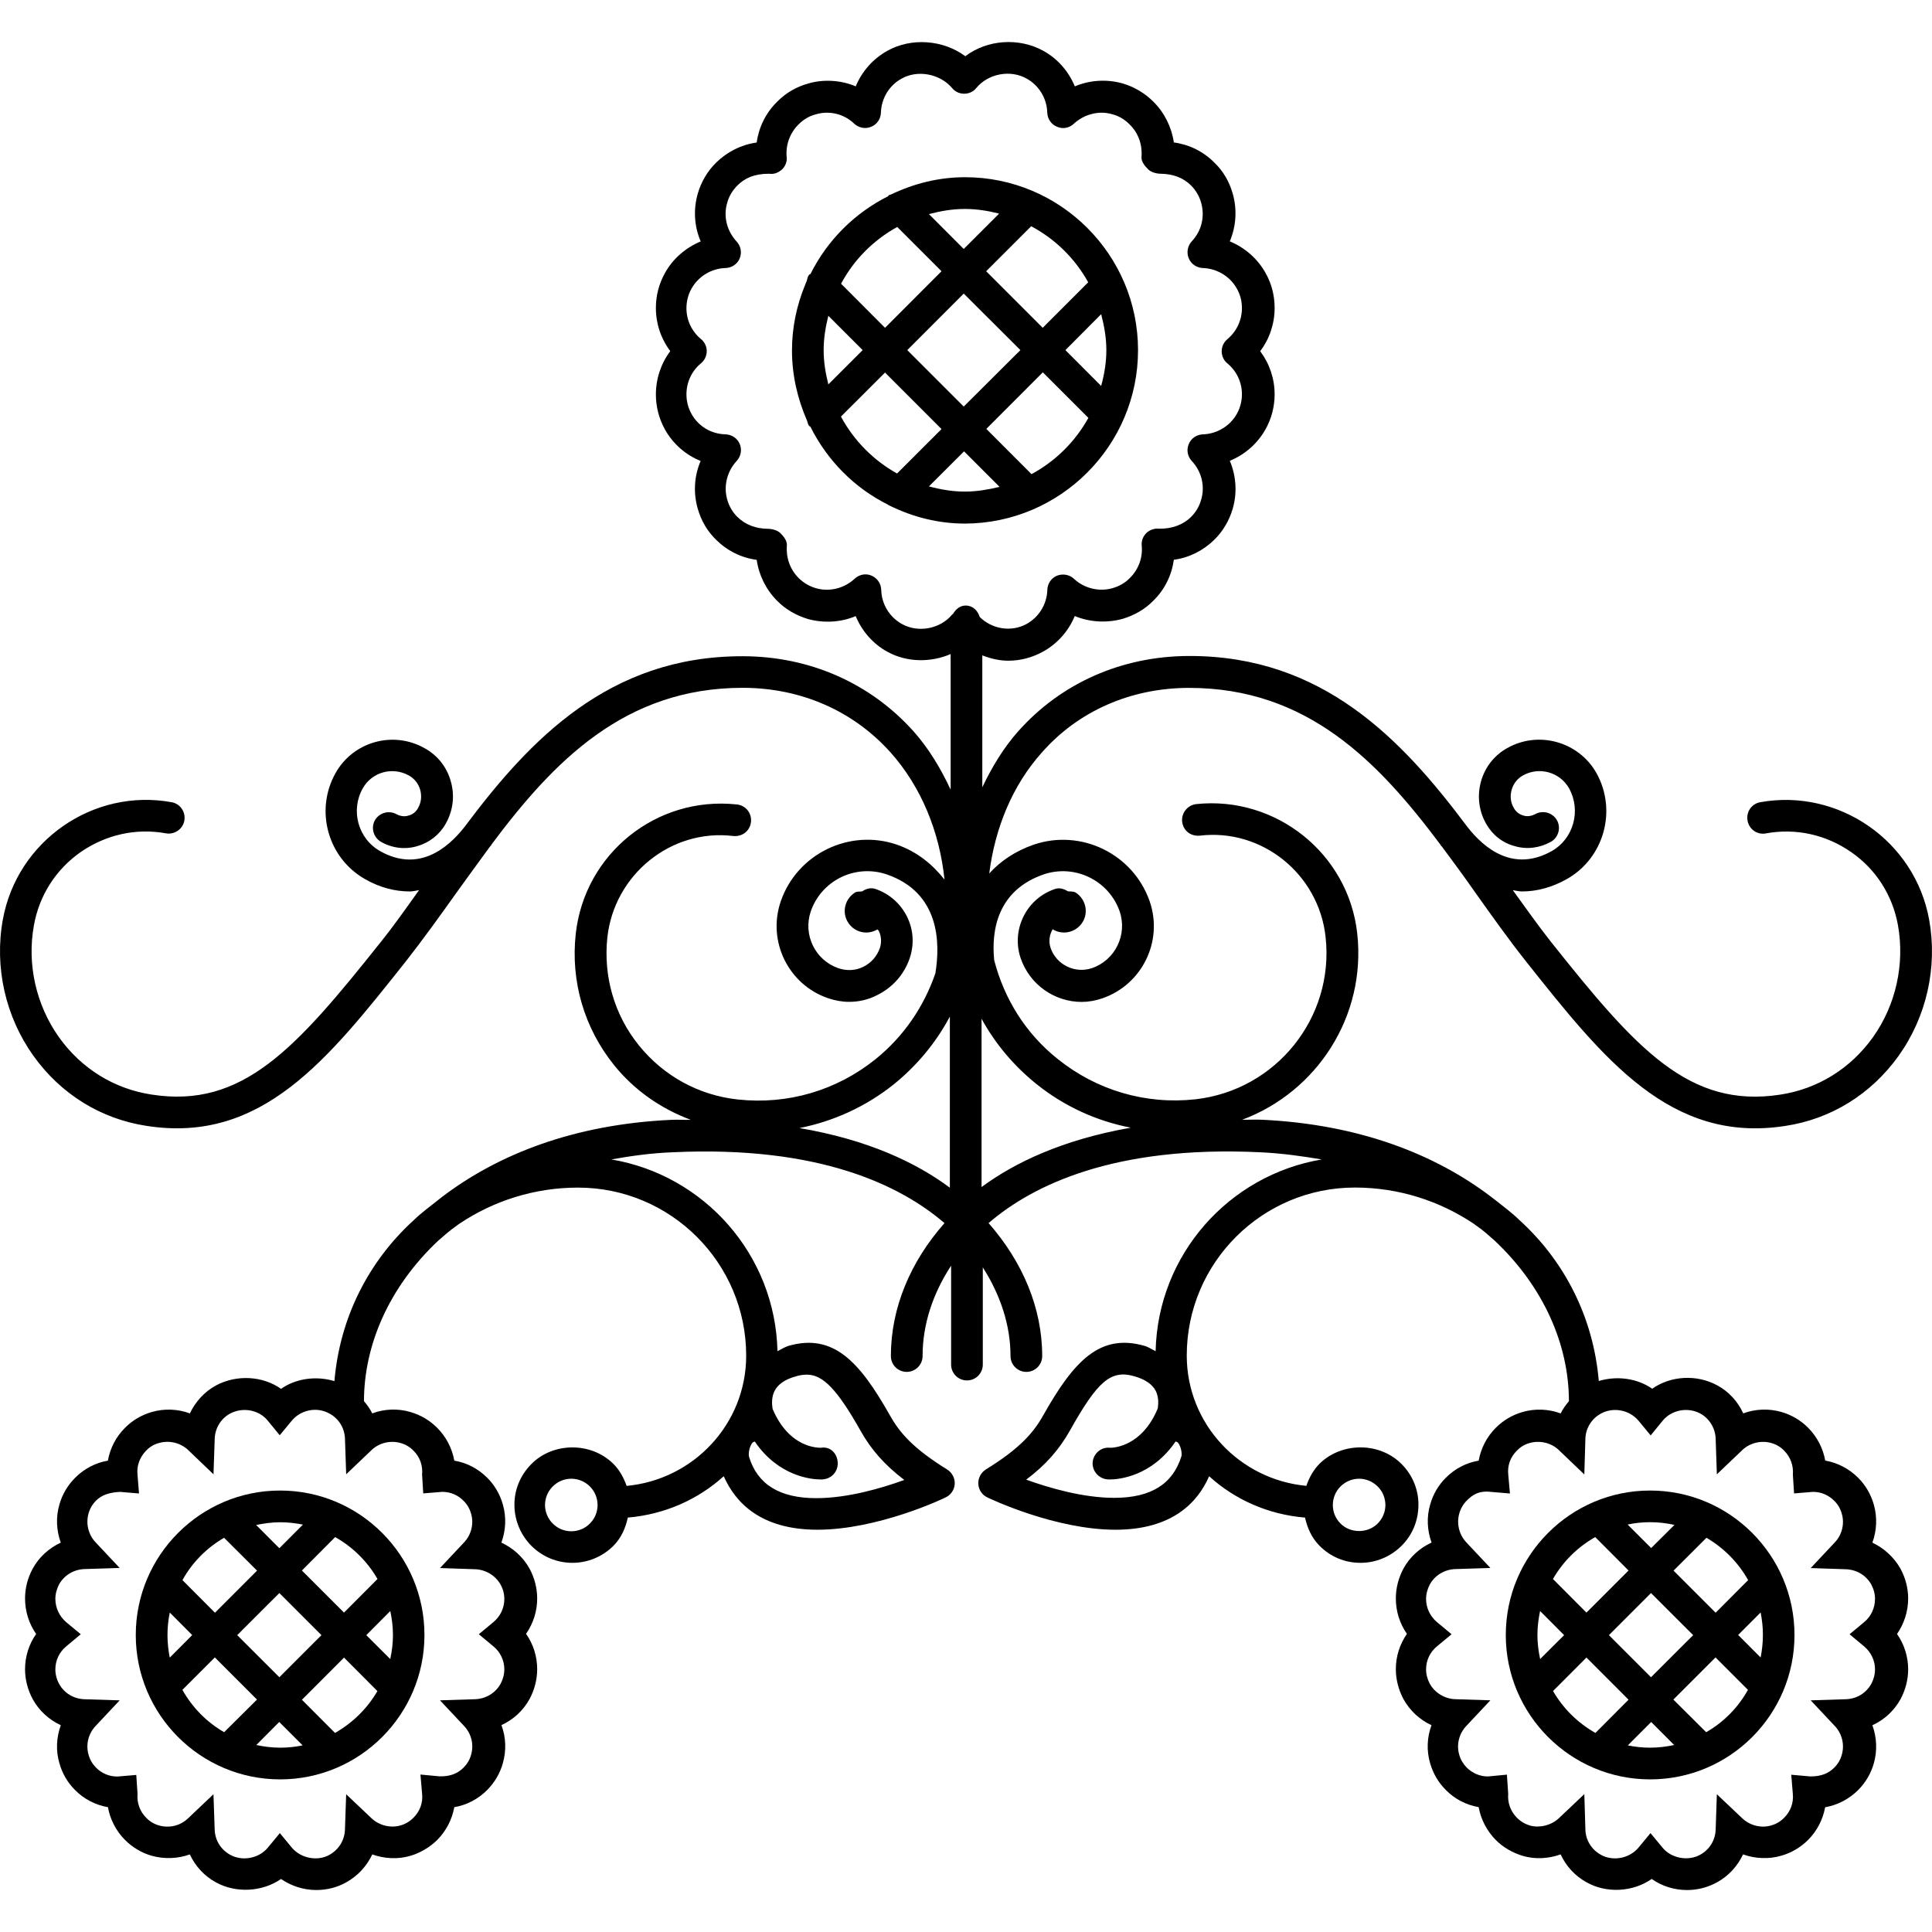
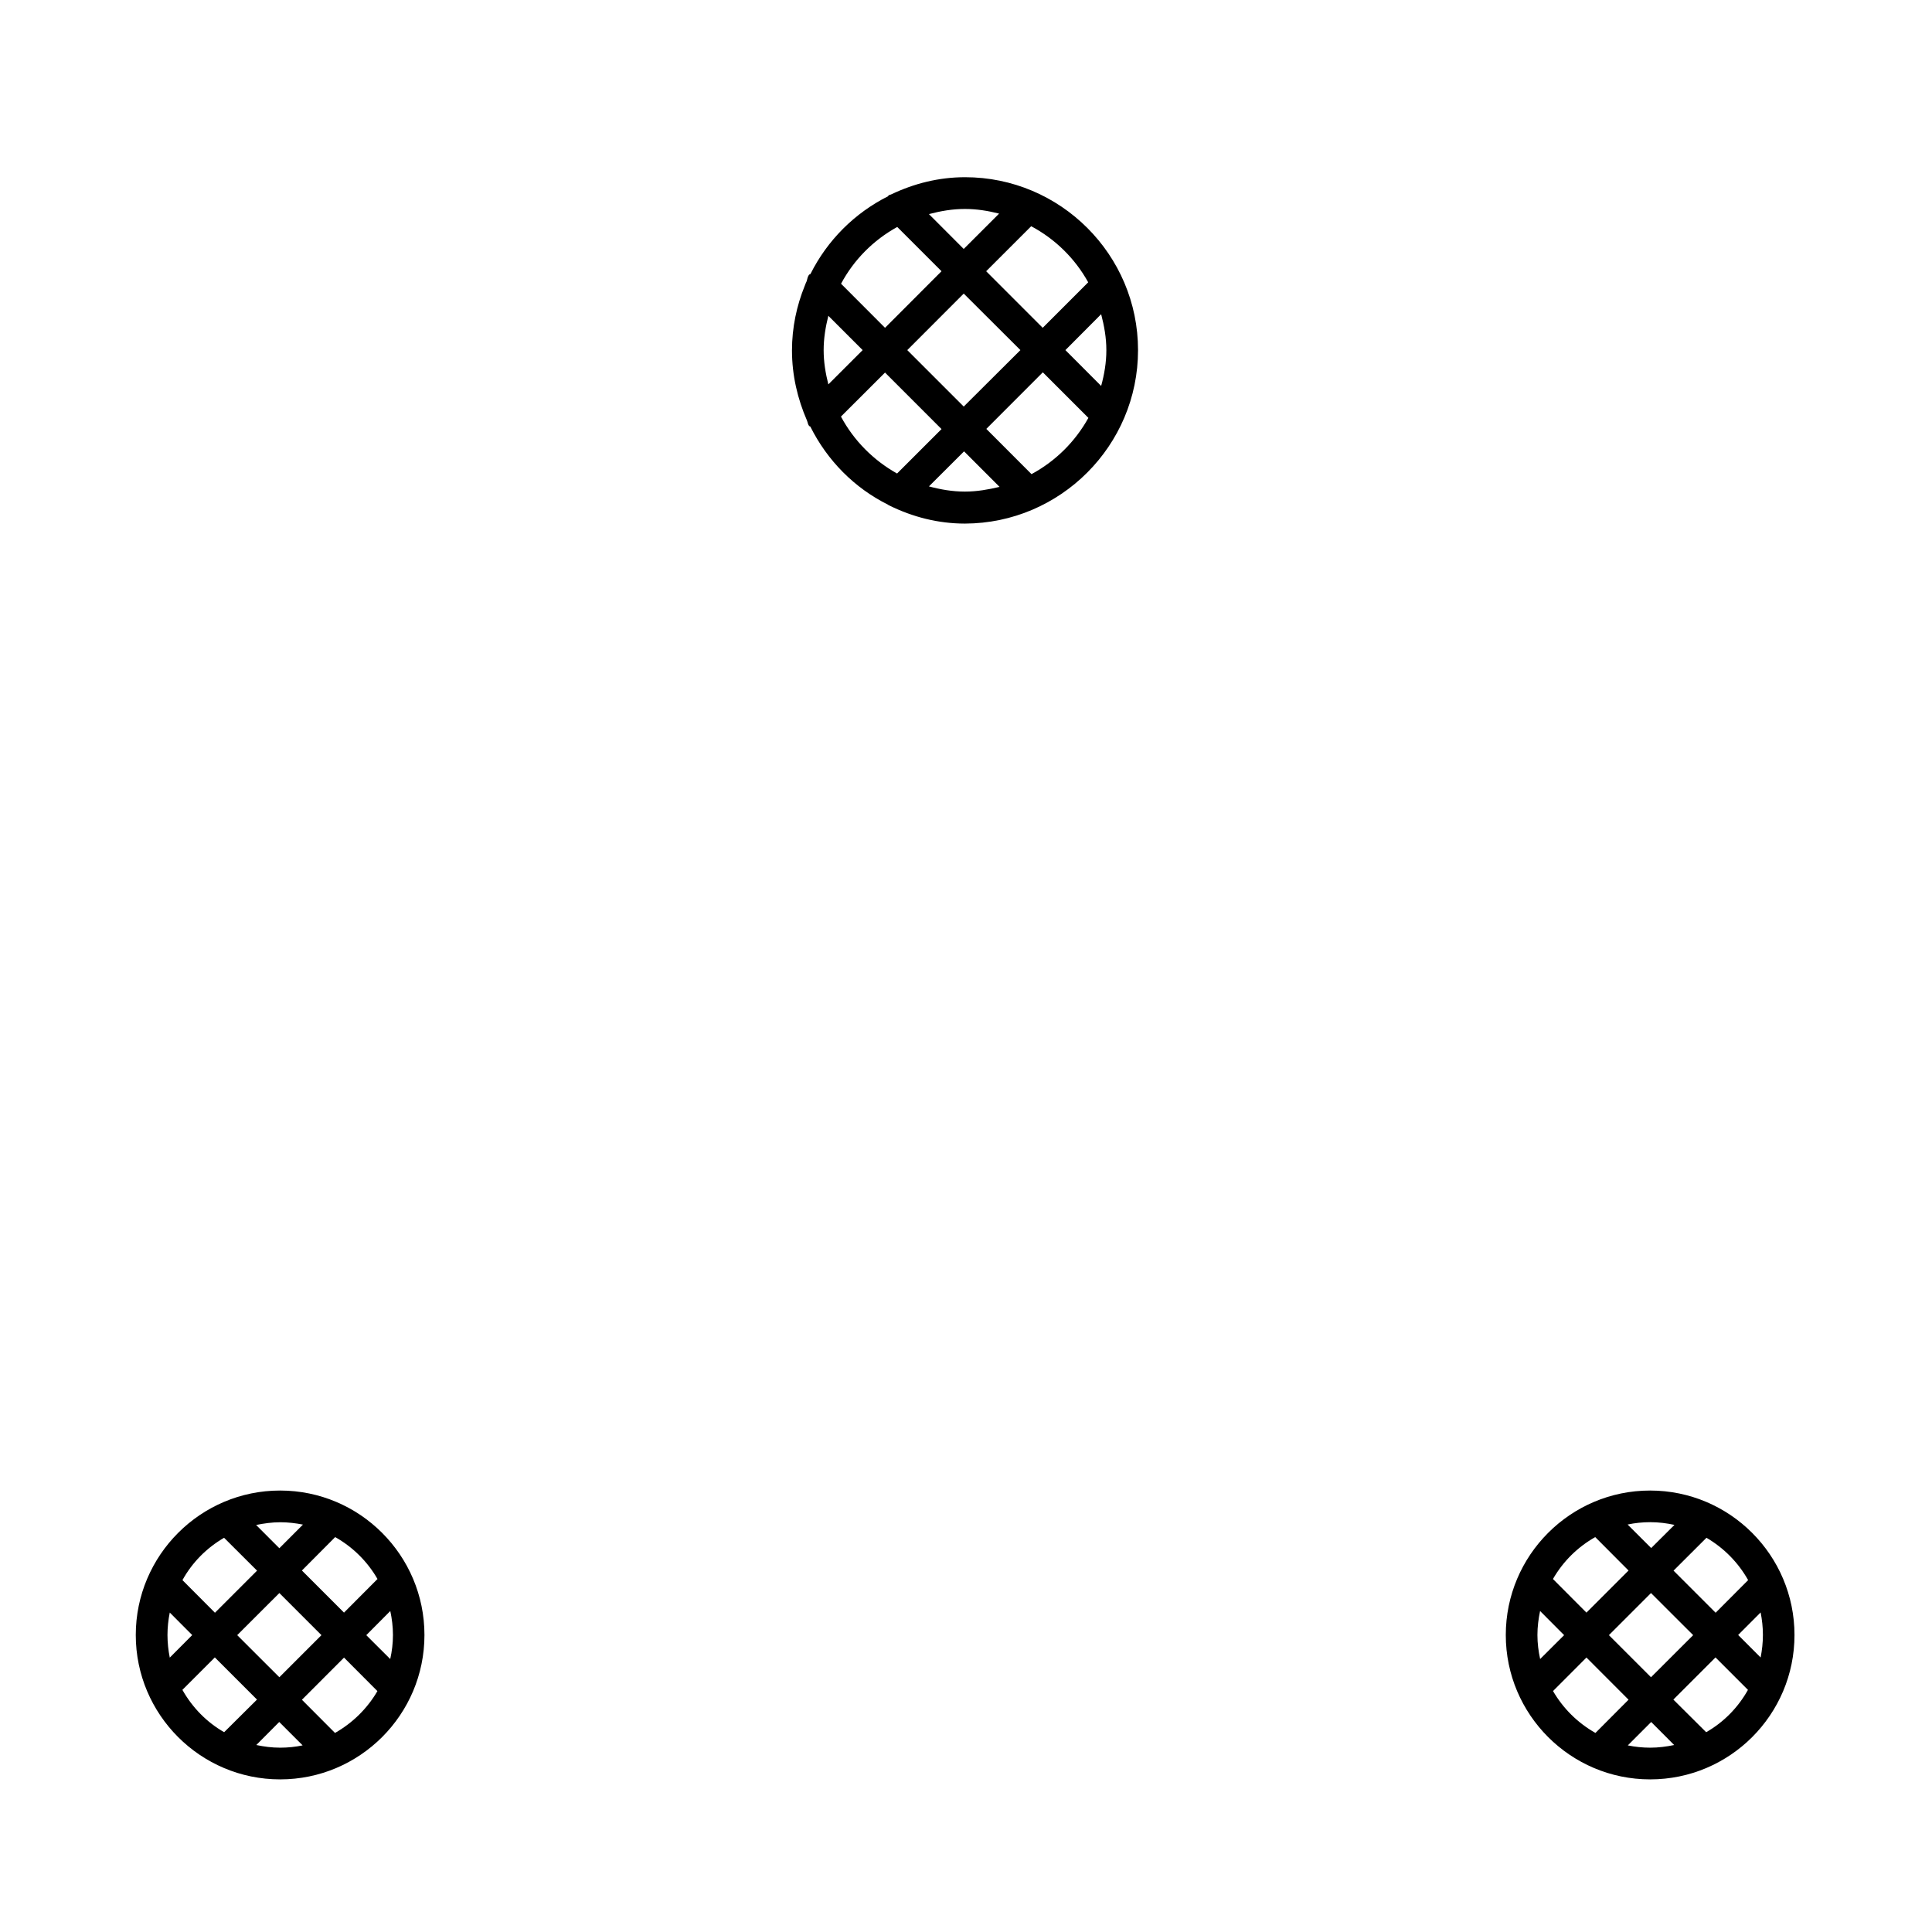
<svg xmlns="http://www.w3.org/2000/svg" fill="#000000" version="1.1" id="Capa_1" width="800px" height="800px" viewBox="0 0 164.592 164.592" xml:space="preserve">
  <g>
    <g>
      <path d="M96.952,29.831c0-8.132-6.618-14.734-14.736-14.734c-2.244,0-4.355,0.543-6.262,1.45    c-0.087,0.053-0.195,0.037-0.271,0.116c-0.01,0.011-0.005,0.032-0.021,0.053c-2.861,1.44-5.179,3.75-6.621,6.634    c-0.026,0.021-0.063,0.01-0.089,0.037c-0.153,0.153-0.164,0.359-0.227,0.564c-0.061,0.116-0.113,0.259-0.163,0.391l-0.005,0.01    c-0.686,1.693-1.086,3.543-1.086,5.505c0,2.125,0.482,4.135,1.276,5.964c0.068,0.158,0.068,0.343,0.206,0.485    c0.021,0.021,0.058,0.011,0.079,0.032c1.442,2.89,3.754,5.236,6.636,6.665c0.006,0.011,0.006,0.021,0.011,0.021    c0.034,0.031,0.087,0.021,0.113,0.053c1.951,0.96,4.121,1.529,6.415,1.529C90.334,44.581,96.952,37.962,96.952,29.831z     M94.253,29.831c0,1.055-0.175,2.072-0.443,3.048l-3.046-3.053l3.046-3.059C94.068,27.753,94.253,28.765,94.253,29.831z     M92.707,24.051l-3.876,3.876l-4.817-4.82l3.836-3.834C89.907,20.37,91.587,22.026,92.707,24.051z M86.931,29.826l-4.828,4.809    l-4.81-4.809l4.81-4.815L86.931,29.826z M82.2,17.802c1.015,0,1.978,0.158,2.916,0.396l-3.014,3.011l-2.964-2.969    C80.138,17.976,81.143,17.802,82.2,17.802z M76.439,19.336l3.771,3.771l-4.812,4.82l-3.747-3.755    C72.75,22.121,74.409,20.455,76.439,19.336z M70.169,29.831c0-1.013,0.163-1.982,0.4-2.927l2.922,2.922l-2.922,2.921    C70.332,31.803,70.169,30.848,70.169,29.831z M71.643,35.489l3.755-3.749l4.812,4.814l-3.787,3.786    C74.398,39.207,72.739,37.53,71.643,35.489z M82.2,41.88c-1.062,0-2.078-0.179-3.062-0.443l2.993-2.985l3.024,3.027    C84.188,41.707,83.221,41.88,82.2,41.88z M87.877,40.393l-3.85-3.854l4.814-4.82l3.882,3.882    C91.592,37.635,89.918,39.292,87.877,40.393z" />
-       <path d="M101.219,58.603c0.037,0,0.058,0,0.084,0c10.072,0,16.11,6.275,21.421,13.368c0.011,0.01,0,0.026,0.011,0.042    c0.031,0.042,0.068,0.073,0.105,0.11c0.965,1.287,1.914,2.589,2.826,3.892c1.44,2.025,2.864,4.029,4.356,5.912    c6.612,8.321,12.292,15.509,22.063,13.995c3.908-0.585,7.325-2.71,9.656-5.964c2.389-3.338,3.338-7.562,2.61-11.602    c-1.213-6.729-7.731-11.211-14.381-10.015c-0.738,0.122-1.229,0.828-1.092,1.566c0.121,0.733,0.823,1.239,1.566,1.092    c2.573-0.47,5.126,0.116,7.246,1.582c2.136,1.471,3.543,3.702,4.002,6.238c0.596,3.328-0.185,6.824-2.141,9.561    c-1.909,2.663-4.699,4.388-7.873,4.873c-7.778,1.202-12.293-3.892-19.538-13.004c-1.113-1.414-2.179-2.917-3.26-4.414    c0.264,0.042,0.527,0.11,0.786,0.11c1.266,0,2.558-0.348,3.808-1.049c3.175-1.788,4.309-5.843,2.531-9.039    c-1.514-2.679-4.941-3.634-7.6-2.125c-1.102,0.606-1.903,1.635-2.235,2.842c-0.338,1.219-0.19,2.495,0.433,3.597    c0.537,0.955,1.402,1.64,2.446,1.914c1.039,0.306,2.136,0.153,3.074-0.369c0.649-0.363,0.876-1.202,0.518-1.84    c-0.369-0.649-1.203-0.876-1.846-0.522c-0.322,0.169-0.676,0.232-1.023,0.121c-0.338-0.095-0.638-0.327-0.807-0.643    c-0.279-0.469-0.332-1.012-0.185-1.54c0.143-0.527,0.49-0.965,0.96-1.229c1.387-0.775,3.147-0.29,3.929,1.091    c1.055,1.894,0.385,4.304-1.482,5.358c-3.201,1.782-5.68-0.127-7.214-2.115c-5.563-7.44-12.309-14.512-23.62-14.512    c-0.031,0-0.062,0-0.095,0c-5.689,0.021-10.848,2.299-14.512,6.413c-1.258,1.418-2.231,3.037-3.061,4.772V55.834    c0.706,0.274,1.455,0.454,2.217,0.454c1.036,0,2.036-0.269,2.96-0.775c1.237-0.686,2.181-1.771,2.7-3.032    c1.264,0.533,2.74,0.606,4.068,0.243c1.019-0.306,1.915-0.817,2.637-1.561c0.955-0.938,1.551-2.151,1.735-3.475    c1.308-0.174,2.516-0.786,3.454-1.714c0.738-0.717,1.271-1.645,1.561-2.631c0.396-1.355,0.296-2.8-0.247-4.087    c1.271-0.517,2.367-1.466,3.053-2.7c0.501-0.896,0.765-1.925,0.765-2.964c0-1.339-0.438-2.615-1.229-3.675    c0.791-1.039,1.229-2.336,1.229-3.681c0-1.055-0.258-2.067-0.77-2.974c-0.686-1.239-1.777-2.168-3.048-2.7    c0.537-1.266,0.638-2.721,0.247-4.071c-0.29-1.018-0.801-1.903-1.55-2.626c-0.949-0.96-2.146-1.551-3.465-1.729    c-0.185-1.292-0.791-2.521-1.735-3.465c-0.728-0.733-1.635-1.271-2.626-1.561c-1.345-0.385-2.811-0.29-4.073,0.248    c-0.53-1.271-1.464-2.362-2.695-3.032c-2.064-1.139-4.77-0.959-6.636,0.464c-1.88-1.403-4.606-1.603-6.637-0.464    c-1.237,0.686-2.172,1.762-2.7,3.032c-1.261-0.543-2.787-0.622-4.061-0.237c-0.989,0.27-1.907,0.802-2.643,1.556    c-0.954,0.944-1.55,2.146-1.732,3.465c-1.308,0.18-2.518,0.791-3.473,1.729c-0.746,0.738-1.263,1.651-1.545,2.616    c-0.393,1.36-0.303,2.811,0.248,4.081c-1.273,0.533-2.37,1.461-3.056,2.711c-0.506,0.917-0.762,1.909-0.762,2.964    c0,1.339,0.432,2.615,1.226,3.67c-0.788,1.05-1.226,2.347-1.226,3.697c0,1.028,0.256,2.036,0.762,2.963    c0.686,1.239,1.777,2.184,3.051,2.7c-0.551,1.276-0.636,2.716-0.248,4.061c0.287,1.013,0.81,1.914,1.55,2.637    c0.955,0.949,2.149,1.551,3.473,1.725c0.187,1.303,0.789,2.526,1.727,3.475c0.735,0.749,1.627,1.255,2.624,1.561    c1.35,0.374,2.813,0.295,4.084-0.243c0.521,1.26,1.463,2.363,2.689,3.032c1.666,0.923,3.704,0.933,5.399,0.201v11.554    c-0.833-1.788-1.843-3.485-3.148-4.957c-3.684-4.118-8.846-6.396-14.521-6.412c-0.029,0-0.061,0-0.092,0    c-11.33,0-18.075,7.082-23.636,14.522c-1.529,1.957-4.008,3.871-7.192,2.089c-1.891-1.055-2.561-3.48-1.487-5.369    c0.783-1.381,2.528-1.856,3.926-1.081c0.472,0.264,0.812,0.696,0.963,1.229c0.14,0.532,0.087,1.065-0.185,1.54    c-0.177,0.333-0.475,0.564-0.815,0.643c-0.335,0.116-0.707,0.048-1.015-0.11c-0.644-0.364-1.469-0.137-1.846,0.506    c-0.358,0.654-0.127,1.466,0.522,1.846c0.947,0.538,2.051,0.67,3.069,0.369c1.042-0.295,1.912-0.976,2.439-1.914    c0.622-1.097,0.788-2.362,0.438-3.602c-0.335-1.224-1.134-2.23-2.236-2.832c-2.674-1.519-6.091-0.564-7.591,2.125    c-1.782,3.19-0.648,7.241,2.531,9.034c1.242,0.712,2.544,1.044,3.802,1.044c0.269,0,0.53-0.074,0.789-0.116    c-1.076,1.503-2.139,3.027-3.262,4.419c-7.251,9.118-11.784,14.212-19.538,12.999c-3.175-0.485-5.962-2.204-7.868-4.867    c-1.959-2.748-2.753-6.228-2.144-9.561c0.459-2.558,1.885-4.768,4.002-6.244c2.128-1.461,4.683-2.046,7.246-1.582    c0.709,0.132,1.442-0.354,1.566-1.086c0.129-0.738-0.351-1.435-1.089-1.566C7.966,67.129,1.456,71.612,0.24,78.352    c-0.73,4.04,0.222,8.258,2.608,11.596c2.333,3.265,5.75,5.379,9.65,5.97c9.833,1.529,15.464-5.695,22.069-14.006    c1.474-1.877,2.911-3.881,4.358-5.912c0.928-1.292,1.872-2.584,2.813-3.871c0.037-0.053,0.079-0.084,0.113-0.122    c0.01-0.016,0-0.037,0.01-0.047c5.292-7.083,11.352-13.363,21.41-13.363c0.032,0,0.061,0,0.082,0    c4.912,0.021,9.357,1.973,12.521,5.511c2.592,2.911,4.164,6.713,4.591,10.826c-1.015-1.281-2.307-2.367-4.061-2.979    c-4.045-1.381-8.501,0.791-9.893,4.841c-1.16,3.396,0.659,7.093,4.034,8.243c0.578,0.2,1.192,0.311,1.793,0.311    c0.81,0,1.629-0.179,2.371-0.564c1.315-0.643,2.305-1.745,2.787-3.137c0.398-1.176,0.332-2.426-0.216-3.543    c-0.556-1.118-1.493-1.951-2.668-2.363c-0.427-0.153-0.82-0.037-1.155,0.195c-0.216,0.042-0.443-0.021-0.638,0.111    c-0.859,0.564-1.118,1.692-0.562,2.552c0.541,0.844,1.643,1.087,2.489,0.58c0.031,0.053,0.097,0.063,0.113,0.105    c0.227,0.464,0.258,1.002,0.098,1.482c-0.248,0.712-0.747,1.266-1.411,1.598c-0.651,0.327-1.408,0.358-2.114,0.121    c-1.978-0.675-3.035-2.842-2.365-4.83c0.907-2.647,3.784-4.066,6.462-3.17c4.535,1.556,4.585,5.827,4.158,8.433    c-0.978,2.843-2.695,5.374-5.091,7.309c-3.322,2.674-7.491,3.902-11.747,3.438c-3.325-0.358-6.317-2.004-8.424-4.614    c-2.094-2.595-3.035-5.869-2.682-9.197c0.583-5.326,5.416-9.287,10.745-8.632c0.789,0.063,1.411-0.464,1.49-1.203    c0.082-0.754-0.464-1.418-1.208-1.487c-6.863-0.738-12.973,4.208-13.721,11.026c-0.443,4.045,0.717,8.011,3.262,11.175    c1.732,2.156,4,3.718,6.539,4.667c-0.562,0.016-1.06-0.026-1.643,0c-8.321,0.38-14.789,2.947-19.559,6.575    c-0.14,0.105-0.28,0.222-0.414,0.327c-0.67,0.538-1.361,1.034-1.951,1.614c-3.839,3.475-6.333,8.295-6.792,13.742    c-1.545-0.459-3.261-0.242-4.548,0.659c-1.563-1.103-3.773-1.233-5.54-0.29c-0.994,0.543-1.759,1.393-2.226,2.384    c-1.015-0.38-2.186-0.433-3.261-0.116c-0.862,0.253-1.63,0.701-2.263,1.34c-0.778,0.775-1.268,1.734-1.463,2.8    c-1.046,0.18-2.025,0.69-2.79,1.461c-0.627,0.622-1.092,1.408-1.334,2.257c-0.324,1.086-0.261,2.236,0.113,3.265    c-1.005,0.469-1.859,1.233-2.399,2.23c-0.43,0.791-0.646,1.655-0.646,2.542c0.005,1.097,0.334,2.136,0.944,3.011    c-0.609,0.87-0.944,1.914-0.944,3.006c0,0.876,0.227,1.751,0.651,2.542c0.546,0.996,1.4,1.762,2.395,2.226    c-0.375,1.033-0.438,2.178-0.113,3.259c0.242,0.859,0.69,1.624,1.321,2.257c0.772,0.78,1.74,1.281,2.808,1.466    c0.185,1.039,0.688,2.025,1.463,2.801c0.627,0.627,1.421,1.097,2.251,1.334c1.071,0.306,2.247,0.258,3.262-0.111    c0.467,1.002,1.237,1.846,2.22,2.379c1.722,0.949,3.968,0.812,5.55-0.285c0.87,0.596,1.912,0.939,3.009,0.939    c0.917,0,1.771-0.222,2.544-0.654c0.994-0.549,1.754-1.393,2.221-2.379c1.015,0.364,2.17,0.443,3.282,0.111    c0.847-0.264,1.625-0.728,2.241-1.334c0.772-0.775,1.269-1.746,1.464-2.801c1.052-0.179,2.03-0.686,2.803-1.466    c0.635-0.638,1.083-1.408,1.326-2.257c0.319-1.103,0.271-2.241-0.113-3.27c1.015-0.464,1.858-1.239,2.399-2.226    c0.419-0.786,0.646-1.661,0.646-2.542c0-1.086-0.334-2.136-0.949-3.006c0.604-0.87,0.949-1.908,0.949-3    c0-0.896-0.221-1.751-0.651-2.558c-0.551-0.991-1.4-1.746-2.399-2.215c0.379-1.039,0.438-2.179,0.119-3.265    c-0.243-0.859-0.712-1.65-1.321-2.257c-0.777-0.775-1.74-1.281-2.808-1.461c-0.185-1.039-0.686-2.024-1.464-2.8    c-0.638-0.639-1.4-1.087-2.268-1.34c-1.07-0.321-2.241-0.269-3.262,0.116c-0.174-0.38-0.432-0.723-0.704-1.044    c0.01-4.831,2.167-9.746,6.302-13.648c0.503-0.438,1-0.886,1.529-1.249c0.108-0.095,0.211-0.147,0.319-0.232    c2.887-1.93,6.365-3.063,10.085-3.063c7.908,0,14.328,6.418,14.328,14.317c0,5.821-4.488,10.567-10.186,11.095    c-0.253-0.706-0.604-1.371-1.16-1.908c-1.89-1.846-5.125-1.83-6.977,0.068c-0.923,0.943-1.437,2.178-1.421,3.485    c0.01,1.318,0.546,2.568,1.474,3.491c0.931,0.907,2.149,1.418,3.462,1.418c1.334,0,2.587-0.532,3.515-1.466    c0.654-0.664,1.016-1.508,1.21-2.389c3.138-0.269,5.961-1.529,8.171-3.522c0.989,2.246,3.153,4.557,7.986,4.557    c5.118,0,10.687-2.627,10.914-2.753c0.448-0.206,0.749-0.649,0.778-1.145c0.026-0.496-0.222-0.965-0.644-1.234    c-2.905-1.793-4.055-3.143-4.88-4.614c-2.605-4.619-4.833-6.998-8.625-5.922c-0.367,0.111-0.623,0.306-0.952,0.453    c-0.192-8.231-6.246-14.997-14.151-16.331c1.667-0.296,3.391-0.544,5.252-0.612c12.438-0.58,19.377,2.811,23.129,6.038    c-2.906,3.28-4.569,7.23-4.569,11.322c0,0.749,0.601,1.351,1.35,1.351c0.747,0,1.351-0.602,1.351-1.351    c0-2.7,0.88-5.326,2.431-7.699v8.427c0,0.744,0.599,1.351,1.35,1.351s1.35-0.606,1.35-1.351v-8.279    c1.49,2.336,2.36,4.91,2.36,7.552c0,0.749,0.604,1.351,1.35,1.351c0.751,0,1.35-0.602,1.35-1.351    c0-4.092-1.669-8.026-4.569-11.327c3.749-3.223,10.687-6.623,23.121-6.033c1.867,0.085,3.586,0.332,5.264,0.612    c-7.91,1.334-13.965,8.1-14.154,16.331c-0.338-0.147-0.569-0.342-0.954-0.453c-3.792-1.076-6.002,1.276-8.62,5.922    c-0.827,1.472-1.982,2.821-4.894,4.614c-0.417,0.27-0.664,0.738-0.638,1.234c0.029,0.495,0.324,0.938,0.772,1.145    c0.232,0.116,5.795,2.753,10.91,2.753c4.825,0,7.004-2.311,7.984-4.557c2.199,1.998,5.036,3.264,8.169,3.522    c0.194,0.881,0.563,1.714,1.213,2.378c0.938,0.96,2.178,1.477,3.512,1.477c1.297,0,2.536-0.511,3.465-1.418    c0.949-0.928,1.461-2.162,1.471-3.491c0.017-1.308-0.495-2.558-1.413-3.485c-1.856-1.904-5.094-1.914-6.987-0.074    c-0.554,0.549-0.901,1.202-1.149,1.909c-5.7-0.532-10.188-5.278-10.188-11.101c0-7.899,6.423-14.312,14.323-14.312    c3.728,0,7.198,1.134,10.088,3.059c0.11,0.09,0.211,0.143,0.321,0.232c0.549,0.369,1.023,0.817,1.524,1.255    c4.145,3.913,6.296,8.839,6.302,13.653c-0.27,0.332-0.527,0.664-0.701,1.044c-1.023-0.38-2.184-0.433-3.27-0.116    c-0.86,0.253-1.63,0.707-2.258,1.34c-0.774,0.775-1.266,1.74-1.46,2.8c-1.055,0.174-2.03,0.686-2.801,1.461    c-0.622,0.611-1.081,1.402-1.323,2.252c-0.327,1.081-0.264,2.23,0.11,3.264c-1.007,0.464-1.861,1.234-2.399,2.226    c-0.422,0.791-0.644,1.656-0.644,2.542c0,1.086,0.333,2.136,0.944,3.011c-0.606,0.87-0.944,1.914-0.944,3.006    c0,0.881,0.228,1.756,0.649,2.553c0.548,0.991,1.397,1.762,2.389,2.226c-0.38,1.018-0.438,2.156-0.111,3.259    c0.254,0.865,0.702,1.624,1.329,2.252c0.771,0.785,1.729,1.275,2.801,1.466c0.185,1.039,0.695,2.024,1.46,2.8    c0.612,0.617,1.397,1.07,2.258,1.34c1.081,0.327,2.246,0.253,3.264-0.116c0.464,1.007,1.234,1.846,2.21,2.378    c1.698,0.96,3.949,0.834,5.548-0.284c0.87,0.611,1.914,0.944,3.016,0.944c0.892,0,1.767-0.228,2.542-0.654    c0.997-0.543,1.762-1.397,2.226-2.384c1.023,0.374,2.22,0.422,3.265,0.11c0.844-0.236,1.635-0.706,2.268-1.334    c0.774-0.775,1.266-1.745,1.46-2.789c1.055-0.19,2.036-0.696,2.812-1.467c0.633-0.638,1.081-1.402,1.328-2.251    c0.316-1.087,0.259-2.236-0.115-3.27c1.012-0.464,1.855-1.239,2.399-2.226c0.422-0.791,0.648-1.666,0.648-2.542    c0-1.086-0.338-2.136-0.949-3.006c0.601-0.87,0.943-1.909,0.949-3.011c0-0.887-0.217-1.74-0.659-2.563    c-0.56-0.98-1.403-1.74-2.389-2.209c0.374-1.028,0.432-2.179,0.115-3.265c-0.247-0.859-0.712-1.65-1.328-2.262    c-0.781-0.781-1.74-1.271-2.806-1.467c-0.18-1.039-0.691-2.024-1.461-2.8c-0.633-0.633-1.397-1.081-2.257-1.334    c-1.081-0.316-2.247-0.264-3.265,0.116c-0.464-1.013-1.233-1.867-2.23-2.395c-1.751-0.949-3.96-0.807-5.526,0.295    c-1.292-0.901-3.012-1.117-4.551-0.659c-0.459-5.447-2.953-10.272-6.798-13.742c-0.58-0.569-1.271-1.081-1.94-1.614    c-0.143-0.1-0.279-0.221-0.417-0.321c-4.767-3.628-11.237-6.19-19.559-6.581c-0.58-0.026-1.092,0.011-1.661,0    c6.354-2.373,10.573-8.807,9.798-15.857c-0.744-6.834-6.945-11.749-13.722-11.032c-0.738,0.09-1.266,0.754-1.197,1.487    c0.09,0.749,0.686,1.261,1.487,1.202c5.326-0.643,10.162,3.286,10.736,8.638c0.755,6.866-4.224,13.052-11.095,13.822    c-4.245,0.464-8.427-0.77-11.752-3.454c-2.7-2.157-4.53-5.089-5.387-8.4c-0.256-2.558,0.285-5.954,4.227-7.31    c2.658-0.896,5.545,0.527,6.463,3.154c0.675,1.988-0.38,4.161-2.363,4.835c-1.437,0.485-3.023-0.274-3.522-1.719    c-0.182-0.559-0.098-1.118,0.174-1.593c0.857,0.533,1.98,0.279,2.531-0.575c0.549-0.838,0.301-1.983-0.562-2.547    c-0.205-0.121-0.442-0.084-0.67-0.11c-0.34-0.216-0.743-0.338-1.133-0.185c-2.424,0.828-3.716,3.491-2.882,5.906    c0.789,2.268,2.917,3.702,5.184,3.702c0.574,0,1.187-0.105,1.767-0.307c3.38-1.16,5.199-4.851,4.039-8.247    c-1.408-4.061-5.849-6.223-9.896-4.841c-1.548,0.543-2.808,1.381-3.778,2.452c0.496-3.908,1.99-7.525,4.482-10.305    C91.854,60.585,96.304,58.624,101.219,58.603z M31.667,123.524c0.648-0.612,1.603-0.833,2.452-0.591    c0.422,0.111,0.793,0.332,1.107,0.654c0.551,0.543,0.804,1.271,0.733,2.035l0.098,1.604l1.622-0.132    c0.691,0,1.332,0.269,1.819,0.77c0.3,0.296,0.517,0.665,0.635,1.087c0.25,0.849,0.024,1.798-0.599,2.451l-2.051,2.184l2.996,0.101    c0.901,0.031,1.735,0.538,2.162,1.302c0.216,0.386,0.324,0.791,0.324,1.24c0,0.764-0.335,1.46-0.926,1.961l-1.247,1.034    l1.247,1.038c0.585,0.475,0.926,1.197,0.926,1.951c0,0.422-0.113,0.854-0.319,1.234c-0.432,0.791-1.266,1.281-2.167,1.313    l-2.996,0.095l2.051,2.184c0.628,0.664,0.854,1.587,0.599,2.457c-0.113,0.422-0.335,0.785-0.646,1.097    c-0.477,0.475-1.102,0.76-2.041,0.738l-1.627-0.153l0.14,1.635c0.087,0.766-0.182,1.493-0.738,2.047    c-0.309,0.311-0.68,0.532-1.097,0.653c-0.849,0.243-1.804,0.011-2.463-0.601l-2.17-2.057l-0.103,3    c-0.026,0.912-0.519,1.714-1.329,2.168c-0.994,0.559-2.407,0.306-3.186-0.606l-1.031-1.25l-1.034,1.25    c-0.759,0.907-2.159,1.176-3.201,0.596c-0.799-0.443-1.292-1.245-1.318-2.157l-0.103-3l-2.17,2.057    c-0.654,0.622-1.566,0.854-2.474,0.601c-0.406-0.116-0.783-0.337-1.086-0.653c-0.543-0.549-0.804-1.276-0.738-2.047l-0.108-1.603    l-1.608,0.137c-0.693,0-1.334-0.269-1.816-0.754c-0.312-0.321-0.522-0.675-0.641-1.107c-0.248-0.844-0.021-1.793,0.599-2.446    l2.051-2.184l-2.995-0.095c-0.925-0.032-1.725-0.517-2.162-1.308c-0.208-0.38-0.321-0.812-0.321-1.234    c0-0.77,0.334-1.466,0.923-1.962l1.242-1.033l-1.242-1.028c-0.578-0.496-0.918-1.219-0.923-1.973c0-0.427,0.113-0.844,0.311-1.239    c0.448-0.796,1.261-1.281,2.173-1.313l2.995-0.095l-2.051-2.183c-0.62-0.654-0.847-1.604-0.599-2.469    c0.118-0.411,0.335-0.785,0.641-1.086c0.488-0.49,1.142-0.696,2.049-0.743l1.608,0.137l-0.129-1.603    c-0.082-0.775,0.206-1.509,0.744-2.057c0.313-0.322,0.68-0.538,1.097-0.644c0.854-0.243,1.809-0.021,2.458,0.585l2.175,2.083    l0.103-3.021c0.026-0.907,0.53-1.725,1.303-2.146c1.084-0.58,2.452-0.332,3.206,0.585l1.031,1.256l1.039-1.256    c0.777-0.917,2.138-1.196,3.206-0.585c0.788,0.422,1.287,1.239,1.313,2.146l0.103,3.021L31.667,123.524z M50.264,129.784    c-0.419,0.433-0.992,0.669-1.592,0.669c-0.588,0-1.145-0.227-1.566-0.643c-0.425-0.417-0.67-0.981-0.675-1.582    c0-0.58,0.221-1.15,0.643-1.577c0.427-0.433,0.994-0.675,1.598-0.675c0.577,0,1.144,0.232,1.561,0.638    c0.433,0.422,0.67,0.991,0.675,1.582C50.913,128.792,50.686,129.356,50.264,129.784z M64.094,122.917    c0.061-0.079,0.147-0.068,0.206-0.111c2.015,2.964,4.823,3.233,5.611,3.233c0.119,0,0.201,0,0.222-0.011    c0.735-0.068,1.273-0.686,1.236-1.439c-0.047-0.749-0.609-1.387-1.437-1.25c-0.146-0.011-2.661,0.105-4.113-3.312    c-0.071-0.438-0.087-1.019,0.161-1.514c0.282-0.569,0.891-1.007,1.819-1.255c0.34-0.111,0.665-0.148,0.952-0.148    c1.366,0,2.603,1.298,4.578,4.81c0.891,1.582,2.025,2.874,3.709,4.161c-1.938,0.707-4.838,1.551-7.493,1.551    c-3.122,0-5.013-1.166-5.735-3.533C63.759,123.904,63.793,123.313,64.094,122.917z M80.921,101.185    c-2.813-2.104-6.945-4.086-12.814-5.083c2.911-0.575,5.664-1.83,8.042-3.729c1.996-1.619,3.602-3.57,4.772-5.769V101.185    L80.921,101.185z M114.218,126.62c0.422-0.411,0.986-0.644,1.566-0.644c0.601,0,1.171,0.242,1.603,0.68    c0.417,0.422,0.639,0.992,0.639,1.572c-0.006,0.601-0.248,1.165-0.681,1.587c-0.844,0.828-2.32,0.828-3.158-0.037    c-0.417-0.422-0.644-0.985-0.639-1.582C113.554,127.605,113.791,127.036,114.218,126.62z M94.917,127.605    c-2.642,0-5.54-0.844-7.493-1.55c1.685-1.266,2.812-2.573,3.709-4.155c2.371-4.229,3.489-5.236,5.514-4.651    c0.923,0.264,1.524,0.686,1.814,1.244c0.248,0.501,0.237,1.071,0.169,1.503c-1.329,3.186-3.665,3.344-4.061,3.344    c-0.111,0-0.111-0.011-0.138-0.011c-0.701,0-1.281,0.543-1.345,1.234c-0.058,0.743,0.501,1.392,1.234,1.466    c0.021,0,0.105,0.011,0.222,0.011c0.791,0,3.596-0.274,5.61-3.238c0.059,0.042,0.147,0.032,0.206,0.105    c0.301,0.385,0.337,0.997,0.295,1.14C99.916,126.44,98.039,127.605,94.917,127.605z M135.063,122.58    c0.021-0.901,0.533-1.725,1.313-2.146c1.055-0.59,2.431-0.326,3.206,0.591l1.044,1.261l1.028-1.261    c0.76-0.917,2.131-1.176,3.201-0.601c0.786,0.432,1.281,1.255,1.308,2.162l0.101,3.016l2.178-2.077    c0.648-0.612,1.608-0.833,2.457-0.591c0.417,0.111,0.786,0.332,1.092,0.644c0.549,0.554,0.812,1.286,0.749,2.057l0.101,1.593    l1.613-0.132c0.686,0,1.323,0.269,1.819,0.77c0.301,0.296,0.517,0.665,0.633,1.087c0.253,0.849,0.026,1.798-0.596,2.451    l-2.052,2.184l2.995,0.101c0.918,0.031,1.725,0.517,2.162,1.292c0.211,0.396,0.322,0.801,0.322,1.239    c-0.006,0.774-0.332,1.481-0.923,1.972l-1.245,1.034l1.245,1.038c0.585,0.491,0.923,1.203,0.923,1.951    c0,0.422-0.111,0.854-0.316,1.234c-0.443,0.797-1.239,1.281-2.168,1.313l-2.995,0.095l2.052,2.184    c0.622,0.653,0.849,1.603,0.596,2.457c-0.116,0.422-0.332,0.785-0.644,1.097c-0.475,0.475-1.097,0.743-1.993,0.743    c-0.016,0-0.037,0-0.058,0l-1.608-0.142l0.132,1.618c0.079,0.771-0.19,1.498-0.738,2.047c-0.322,0.321-0.681,0.537-1.103,0.653    c-0.849,0.253-1.804,0.011-2.457-0.601l-2.173-2.057l-0.101,3c-0.026,0.912-0.521,1.714-1.323,2.157    c-1.018,0.564-2.441,0.312-3.196-0.596l-1.033-1.25l-1.033,1.25c-0.775,0.912-2.168,1.176-3.196,0.596    c-0.796-0.443-1.297-1.245-1.318-2.151l-0.09-3.017l-2.183,2.067c-0.659,0.611-1.656,0.833-2.447,0.611    c-0.433-0.132-0.802-0.354-1.112-0.664c-0.549-0.554-0.807-1.281-0.744-2.047l-0.11-1.624l-1.619,0.153    c-0.68,0-1.312-0.274-1.798-0.749c-0.312-0.321-0.527-0.686-0.644-1.097c-0.253-0.865-0.021-1.793,0.602-2.457l2.051-2.184    l-2.995-0.095c-0.901-0.032-1.735-0.544-2.162-1.308c-0.206-0.38-0.321-0.812-0.321-1.234c0-0.77,0.337-1.472,0.923-1.957    l1.249-1.033l-1.249-1.039c-0.58-0.495-0.923-1.207-0.923-1.961c0-0.433,0.11-0.844,0.316-1.24    c0.432-0.785,1.266-1.281,2.167-1.312l2.995-0.095l-2.051-2.184c-0.617-0.653-0.844-1.603-0.597-2.463    c0.116-0.416,0.333-0.791,0.633-1.091c0.485-0.485,1.019-0.865,2.062-0.744l1.619,0.137l-0.143-1.613    c-0.085-0.77,0.189-1.498,0.732-2.035c0.316-0.327,0.686-0.549,1.103-0.654c0.849-0.242,1.809-0.021,2.457,0.586l2.188,2.093    L135.063,122.58z M83.466,52.564c-0.169-0.543-0.585-0.976-1.194-0.976c-0.504,0-0.854,0.322-1.092,0.728    c-0.011,0.016-0.037,0.01-0.053,0.026c-1.015,1.239-2.9,1.598-4.292,0.817c-1.055-0.586-1.73-1.693-1.761-2.9    c-0.016-0.543-0.335-1.013-0.825-1.219c-0.493-0.216-1.05-0.1-1.448,0.27c-0.875,0.812-2.138,1.139-3.301,0.796    c-0.562-0.163-1.047-0.453-1.463-0.865c-0.722-0.722-1.079-1.714-1.004-2.748c0.05-0.4-0.264-0.786-0.543-1.07    c-0.255-0.253-0.725-0.375-1.102-0.375c-0.973-0.01-1.885-0.333-2.576-1.018c-0.4-0.396-0.696-0.896-0.854-1.46    c-0.334-1.139-0.026-2.405,0.794-3.291c0.364-0.391,0.478-0.96,0.271-1.445c-0.206-0.506-0.68-0.812-1.226-0.833    c-1.221-0.031-2.302-0.686-2.89-1.745c-0.285-0.522-0.427-1.076-0.427-1.661c0-1.028,0.448-1.994,1.236-2.643    c0.314-0.258,0.493-0.638,0.493-1.039c0-0.396-0.179-0.781-0.493-1.028c-0.788-0.654-1.236-1.614-1.236-2.626    c0-0.585,0.143-1.149,0.422-1.655c0.593-1.065,1.685-1.725,2.9-1.772c0.541-0.01,1.015-0.337,1.216-0.822    c0.195-0.485,0.108-1.039-0.272-1.445c-0.831-0.907-1.139-2.141-0.789-3.306c0.158-0.559,0.448-1.039,0.865-1.46    c0.627-0.633,1.463-0.997,2.663-0.997c0.026,0,0.053,0,0.074,0c0.396,0.063,0.789-0.11,1.081-0.385    c0.288-0.285,0.427-0.675,0.377-1.065c-0.089-1.023,0.282-2.025,1.004-2.742c0.417-0.422,0.918-0.728,1.464-0.865    c1.168-0.353,2.42-0.042,3.282,0.786c0.385,0.364,0.968,0.48,1.442,0.269c0.509-0.195,0.823-0.675,0.839-1.208    c0.037-1.218,0.712-2.326,1.769-2.9c1.358-0.765,3.262-0.411,4.295,0.807c0.253,0.316,0.63,0.485,1.031,0.485    c0.388,0,0.783-0.169,1.026-0.485c1.031-1.239,2.911-1.582,4.287-0.807c1.052,0.575,1.727,1.688,1.762,2.895    c0.016,0.533,0.34,1.018,0.83,1.208c0.485,0.222,1.052,0.116,1.447-0.264c0.881-0.812,2.162-1.139,3.286-0.791    c0.563,0.147,1.06,0.454,1.466,0.875c0.732,0.717,1.081,1.704,1.002,2.742c-0.037,0.401,0.279,0.786,0.564,1.065    c0.253,0.264,0.732,0.38,1.102,0.38c1.008,0.021,1.883,0.327,2.558,1.002c0.401,0.406,0.701,0.907,0.854,1.461    c0.332,1.171,0.048,2.394-0.796,3.291c-0.359,0.385-0.465,0.959-0.259,1.45c0.2,0.491,0.675,0.807,1.208,0.828    c1.207,0.042,2.32,0.718,2.895,1.762c0.29,0.517,0.428,1.055,0.428,1.661c0,1.018-0.454,1.978-1.234,2.631    c-0.316,0.264-0.49,0.643-0.49,1.034c0,0.4,0.174,0.791,0.49,1.039c0.786,0.653,1.234,1.608,1.234,2.626    c0,0.564-0.143,1.149-0.422,1.65c-0.58,1.05-1.693,1.725-2.9,1.767c-0.533,0.016-1.008,0.332-1.208,0.833    c-0.206,0.485-0.11,1.039,0.259,1.44c0.833,0.88,1.144,2.146,0.796,3.296c-0.153,0.564-0.453,1.055-0.854,1.46    c-0.644,0.649-1.619,1.034-2.753,1.008c-0.369-0.048-0.791,0.11-1.064,0.374c-0.296,0.301-0.428,0.675-0.391,1.076    c0.095,1.018-0.269,2.024-1.013,2.752c-0.39,0.406-0.891,0.696-1.466,0.86c-1.155,0.337-2.415,0.021-3.291-0.791    c-0.366-0.354-0.943-0.464-1.447-0.27c-0.49,0.206-0.81,0.675-0.825,1.219c-0.034,1.202-0.709,2.31-1.756,2.89    C86.152,53.877,84.513,53.598,83.466,52.564z M88.299,92.353c2.376,1.908,5.126,3.153,8.037,3.717    c-5.809,1.019-9.901,2.98-12.715,5.058V86.789C84.781,88.909,86.358,90.792,88.299,92.353z" />
      <path d="M128.282,139.292c0,6.781,5.516,12.298,12.298,12.298c6.792,0,12.297-5.517,12.297-12.298    c0-6.792-5.516-12.309-12.297-12.309C133.804,126.978,128.282,132.5,128.282,139.292z M131.209,141.337    c-0.143-0.654-0.232-1.34-0.232-2.046c0-0.707,0.09-1.387,0.227-2.046l2.047,2.057L131.209,141.337z M132.306,144.064l2.848-2.854    l3.586,3.592l-2.821,2.832C134.404,146.775,133.171,145.551,132.306,144.064z M137.067,139.302l3.586-3.586l3.592,3.586    l-3.592,3.586L137.067,139.302z M140.59,148.889c-0.659,0-1.292-0.068-1.914-0.195l1.993-1.993l1.957,1.962    C141.967,148.799,141.292,148.889,140.59,148.889z M145.353,147.571l-2.795-2.779l3.591-3.591l2.764,2.763    C148.073,145.466,146.85,146.716,145.353,147.571z M149.993,137.367c0.121,0.622,0.194,1.255,0.194,1.909    c0,0.659-0.073,1.308-0.194,1.93l-1.915-1.919L149.993,137.367z M148.928,134.614l-2.769,2.779l-3.586-3.586l2.806-2.8    C146.86,131.876,148.084,133.111,148.928,134.614z M140.59,129.678c0.718,0,1.397,0.089,2.062,0.231l-1.983,1.973l-2.009-2.004    C139.277,129.747,139.926,129.678,140.59,129.678z M135.902,130.949l2.837,2.848l-3.586,3.586l-2.853-2.863    C133.16,133.027,134.394,131.798,135.902,130.949z" />
      <path d="M11.567,139.292c0,6.781,5.514,12.298,12.298,12.298c6.782,0,12.295-5.517,12.295-12.298    c0-6.792-5.513-12.309-12.295-12.309C17.094,126.978,11.567,132.5,11.567,139.292z M19.09,131.007l2.808,2.8l-3.586,3.586    l-2.769-2.779C16.375,133.111,17.595,131.876,19.09,131.007z M23.799,135.716l3.586,3.586l-3.586,3.586l-3.591-3.586    L23.799,135.716z M14.463,141.216c-0.124-0.622-0.195-1.271-0.195-1.925c0-0.654,0.071-1.298,0.195-1.914l1.912,1.919    L14.463,141.216z M15.539,143.963l2.763-2.763l3.591,3.591l-2.797,2.779C17.605,146.716,16.385,145.466,15.539,143.963z     M23.871,148.889c-0.714,0-1.39-0.09-2.036-0.227l1.954-1.962l1.993,1.993C25.17,148.821,24.53,148.889,23.871,148.889z     M28.54,147.634l-2.818-2.827l3.586-3.591l2.845,2.853C31.29,145.551,30.048,146.775,28.54,147.634z M33.25,137.246    c0.14,0.659,0.227,1.339,0.227,2.046c0,0.706-0.087,1.392-0.232,2.046l-2.041-2.035L33.25,137.246z M32.16,134.519l-2.853,2.863    l-3.586-3.586l2.834-2.848C30.059,131.798,31.301,133.027,32.16,134.519z M23.799,131.898l-1.98-1.982    c0.662-0.132,1.345-0.232,2.062-0.232c0.665,0,1.3,0.079,1.928,0.2L23.799,131.898z" />
    </g>
  </g>
</svg>